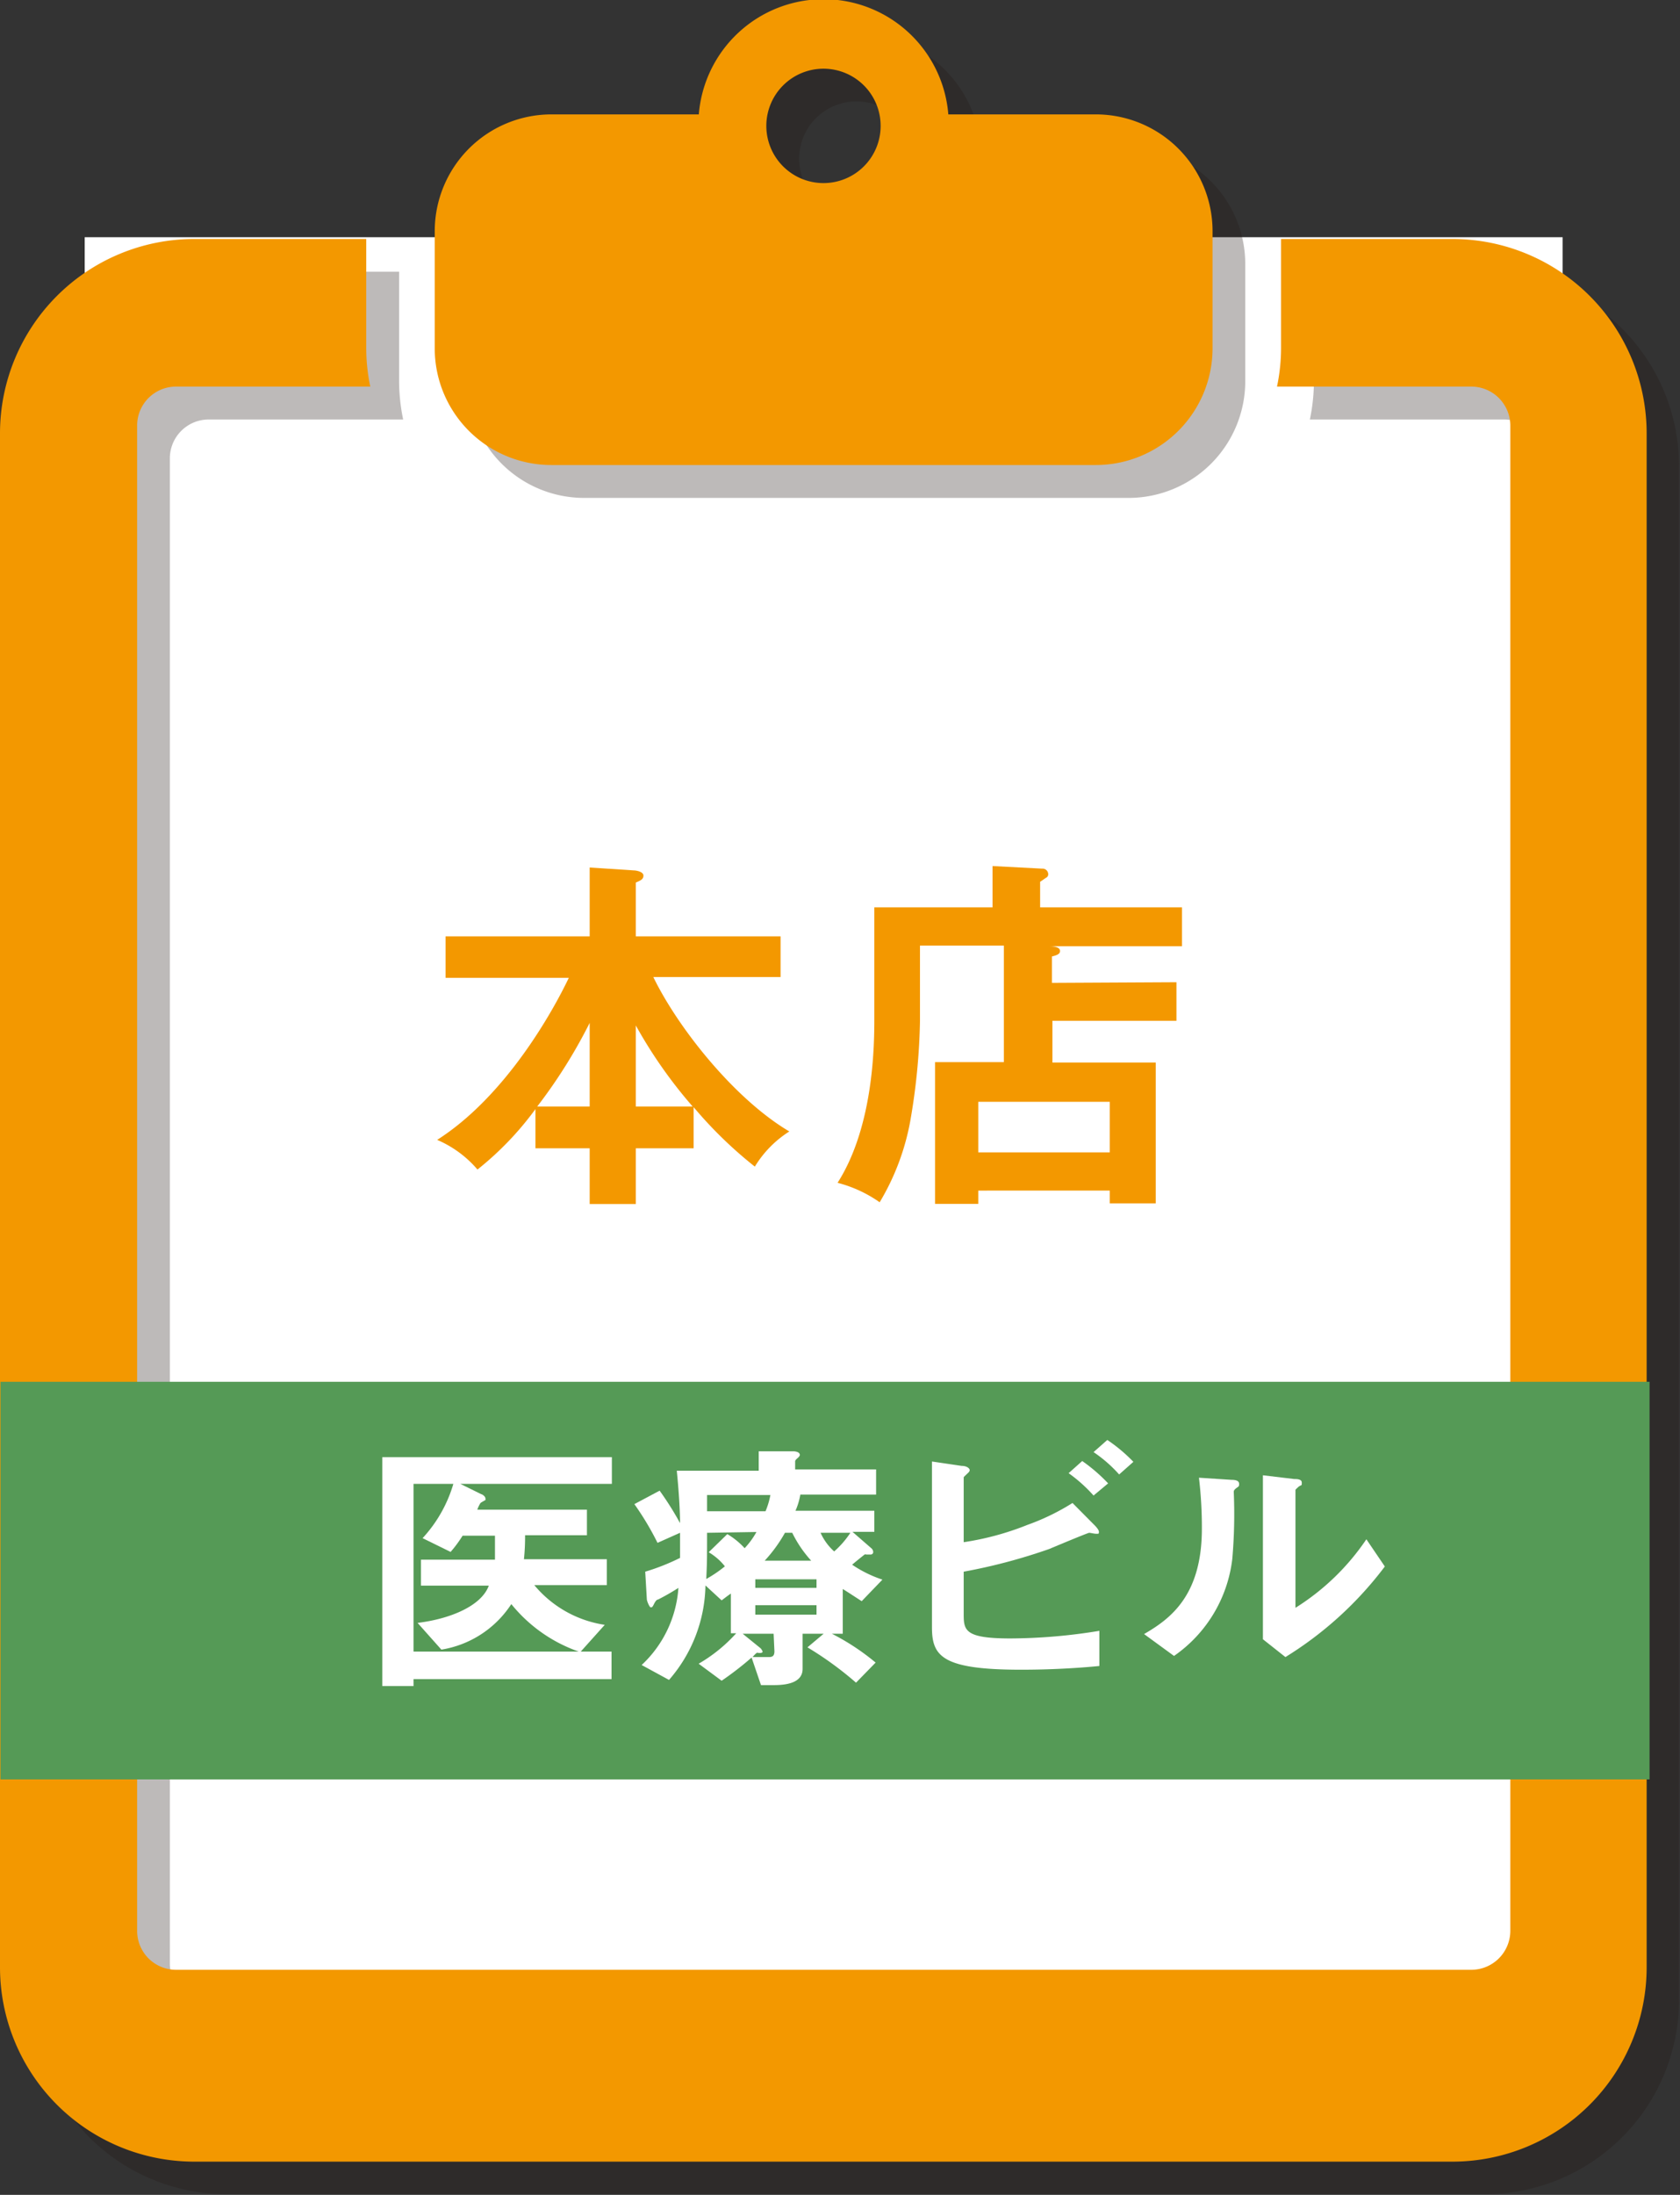
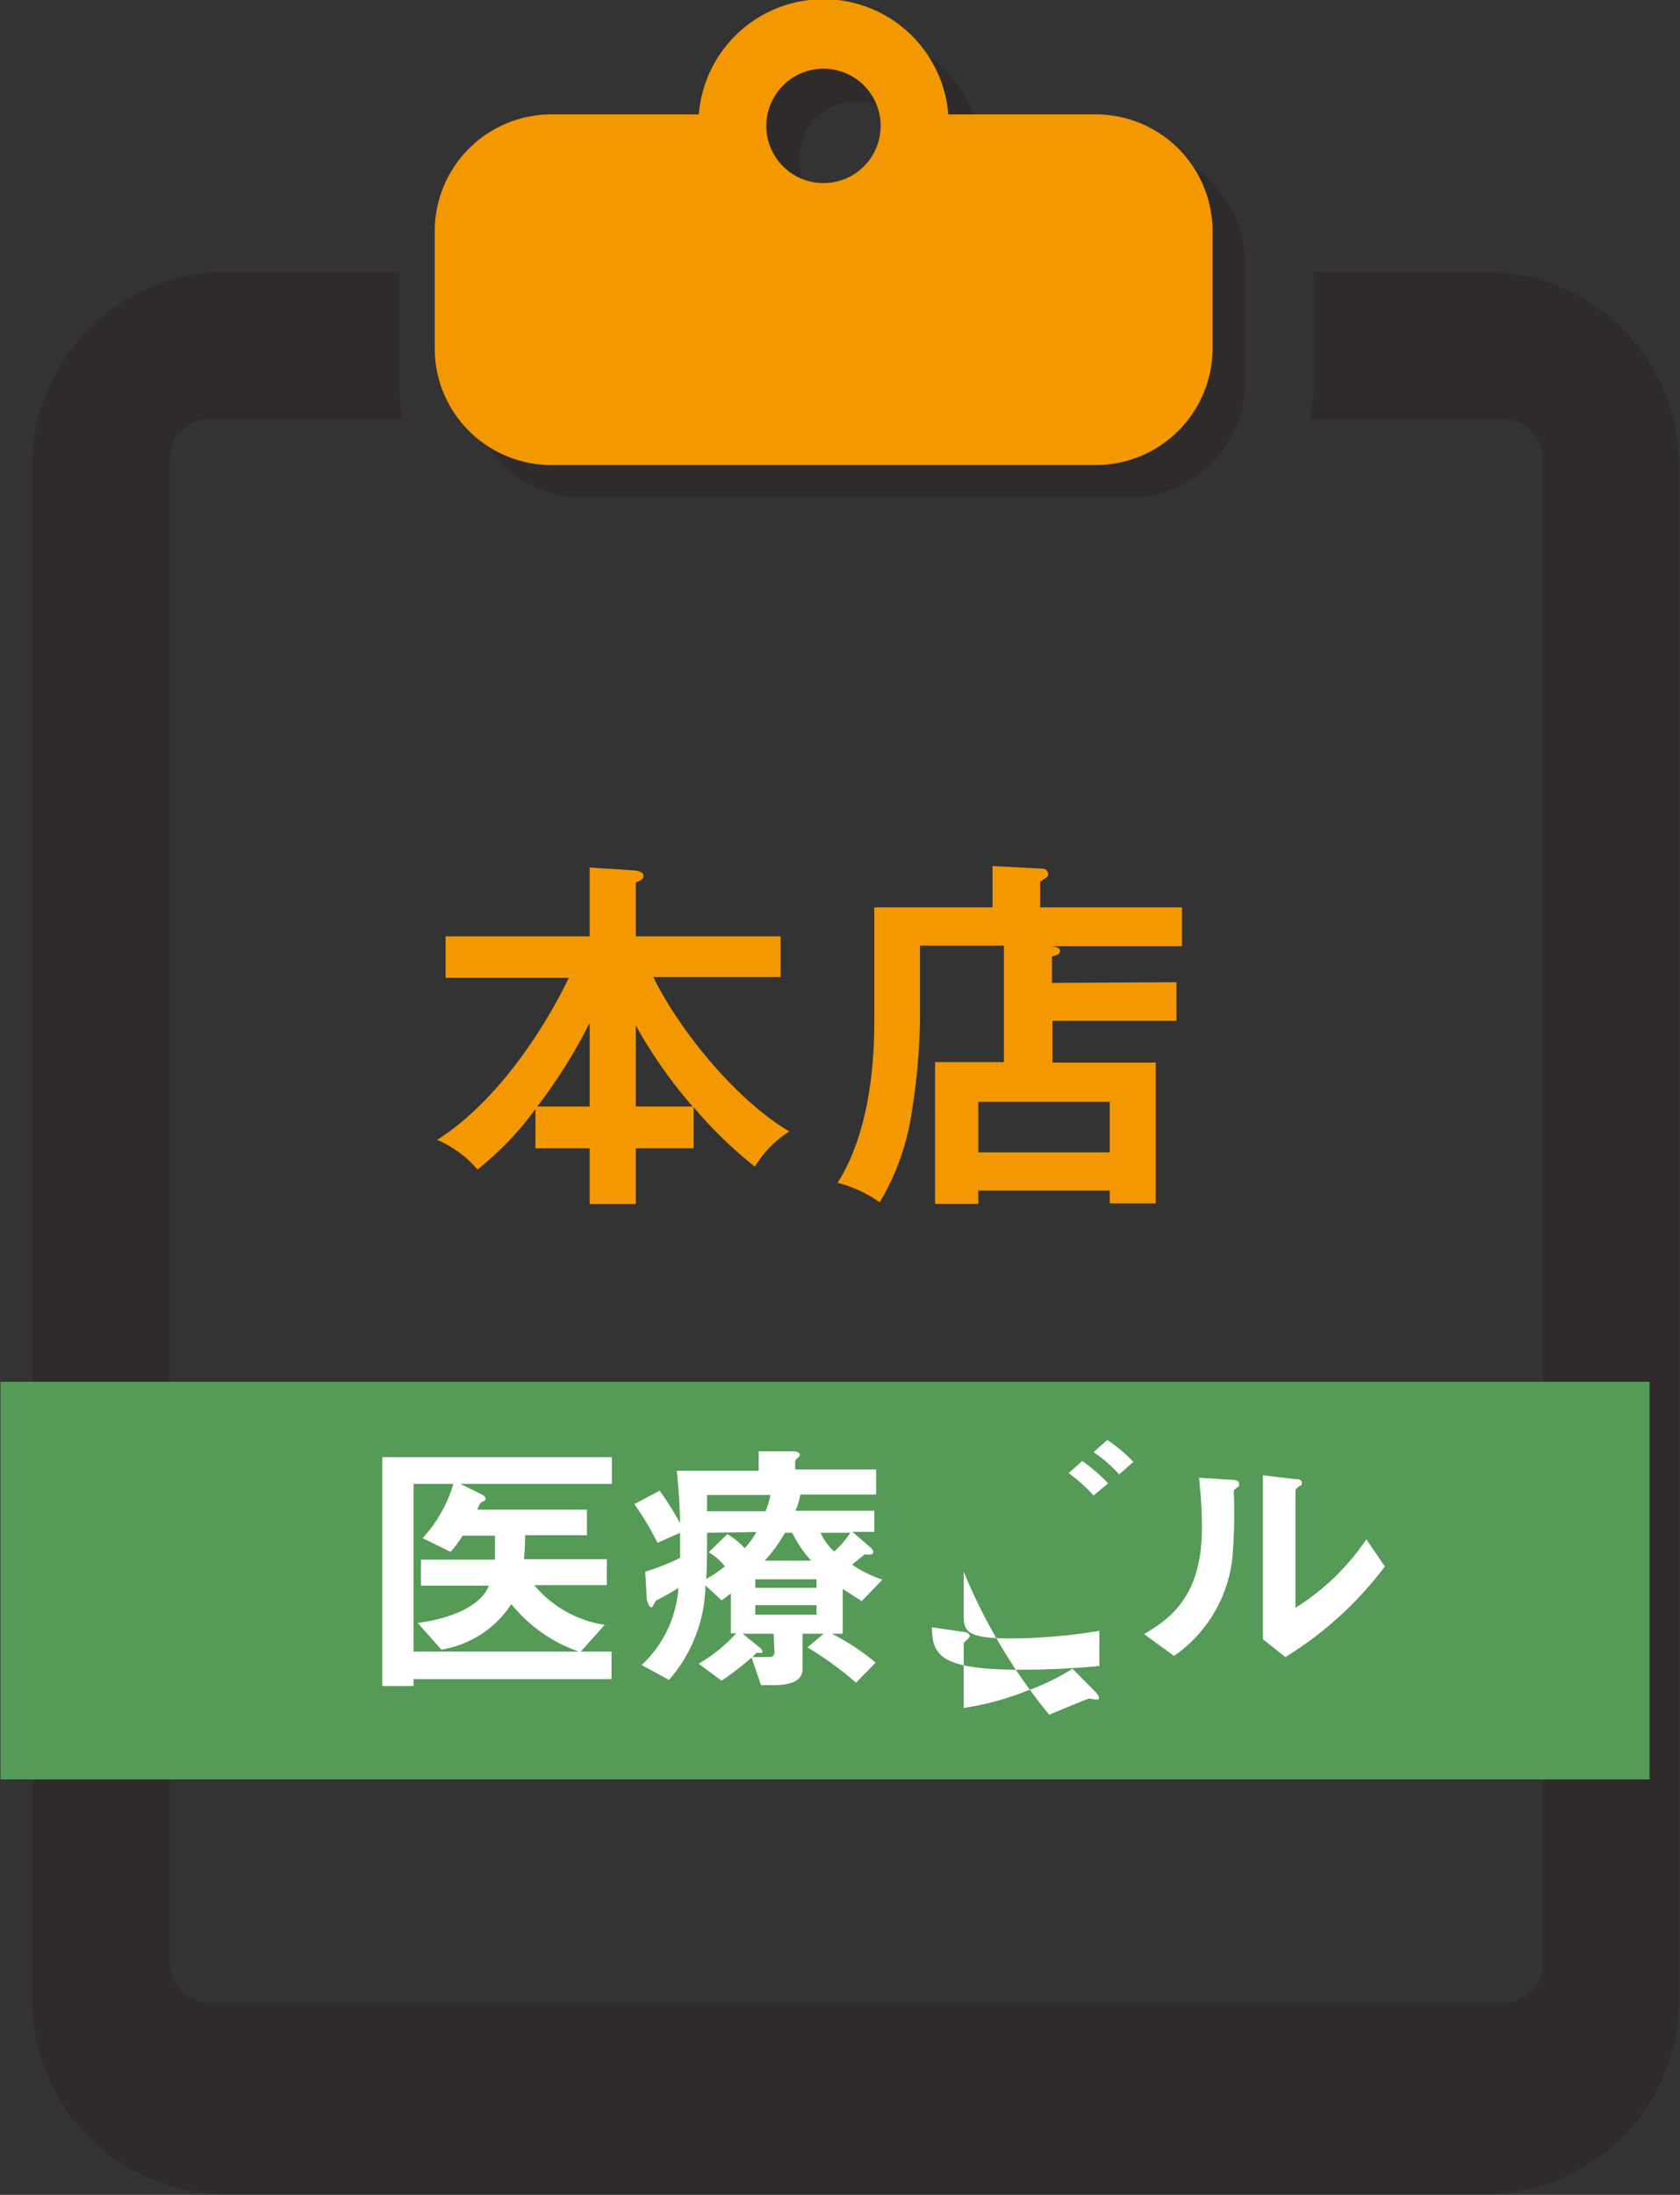
<svg xmlns="http://www.w3.org/2000/svg" width="103.76" height="135.46" viewBox="0 0 103.76 135.46">
  <rect x="0" y="0" width="103.76" height="135.46" fill="#333333" stroke="none" />
  <defs>
    <style>.a{isolation:isolate;}.b{fill:#fff;}.c{opacity:0.3;mix-blend-mode:multiply;}.d{fill:#231815;}.e{fill:#f39800;}.f{fill:#559a56;}</style>
  </defs>
  <title>アセット 1</title>
  <g class="a">
-     <rect class="b" x="5.23" y="14.64" width="91.28" height="115.36" />
    <g class="c">
      <path class="d" d="M91.74,16.77H81.15v6.75a11.62,11.62,0,0,1-.25,2.37h12a2.4,2.4,0,0,1,2.4,2.4v92.9a2.4,2.4,0,0,1-2.4,2.4h-80a2.4,2.4,0,0,1-2.41-2.4V28.29a2.4,2.4,0,0,1,2.41-2.4h12a11.62,11.62,0,0,1-.25-2.37V16.77H14a12,12,0,0,0-12,12v94.65a12,12,0,0,0,12,12h77.7a12,12,0,0,0,12-12V28.79A12,12,0,0,0,91.74,16.77Z" />
      <path class="d" d="M36.08,30.73H69.7a7.21,7.21,0,0,0,7.21-7.21V16.3A7.21,7.21,0,0,0,69.7,9.09H60.59a7.73,7.73,0,0,0-15.4,0H36.08a7.21,7.21,0,0,0-7.21,7.21v7.22A7.21,7.21,0,0,0,36.08,30.73ZM52.89,6.26a3.54,3.54,0,1,1-3.53,3.53A3.53,3.53,0,0,1,52.89,6.26Z" />
    </g>
-     <path class="e" d="M89.72,14.75H79.12v6.74a11.55,11.55,0,0,1-.25,2.37h12a2.41,2.41,0,0,1,2.41,2.41v92.89a2.41,2.41,0,0,1-2.41,2.41h-80a2.4,2.4,0,0,1-2.4-2.41V26.27a2.4,2.4,0,0,1,2.4-2.41h12a11.55,11.55,0,0,1-.25-2.37V14.75H12a12,12,0,0,0-12,12v94.66a12,12,0,0,0,12,12h77.7a12,12,0,0,0,12-12V26.76A12,12,0,0,0,89.72,14.75Z" />
    <path class="e" d="M34.06,28.7H67.68a7.21,7.21,0,0,0,7.21-7.21V14.27a7.21,7.21,0,0,0-7.21-7.21H58.57a7.73,7.73,0,0,0-15.41,0h-9.1a7.21,7.21,0,0,0-7.21,7.21v7.22A7.2,7.2,0,0,0,34.06,28.7ZM50.87,4.24a3.53,3.53,0,1,1-3.54,3.53A3.53,3.53,0,0,1,50.87,4.24Z" />
    <path class="e" d="M42.84,70.87H39.27v3.44H36.42V70.87H33.07V68.45a19.25,19.25,0,0,1-3.58,3.73A6.77,6.77,0,0,0,27,70.35c4.26-2.71,7.18-8,8.13-10H27.52V57.79h8.9V53.54l2.74.18c.11,0,.58.07.58.32s-.22.31-.47.43v3.32h8.94V60.3H40.35c1.52,3.13,5,7.52,8.4,9.53A6.68,6.68,0,0,0,46.62,72a26,26,0,0,1-3.78-3.67Zm-6.42-7.74a32.08,32.08,0,0,1-3.24,5.16h3.24Zm6.36,5.16a29,29,0,0,1-3.51-5v5Z" />
    <path class="e" d="M72.66,60.62V63H65v2.58h6.38v8.69H68.54v-.79H60.42v.82H57.75V65.55H62V58.36H56.82V63a39.51,39.51,0,0,1-.59,6.13,14.93,14.93,0,0,1-1.9,5.07,8,8,0,0,0-2.6-1.2C54,69.45,54,64.31,54,62.82V56H61.3V53.45l3.06.16a.35.35,0,0,1,.38.34.23.23,0,0,1-.13.22c-.14.09-.25.18-.37.25V56H73v2.4H64.81c.48,0,.66.13.66.29s-.12.25-.5.34v1.63ZM60.42,71.12h8.12V68H60.42Z" />
    <rect class="f" x="0.03" y="85.28" width="101.85" height="24.54" />
    <path class="b" d="M28.43,91.58l1.3.64c.05,0,.25.13.25.26a.18.18,0,0,1,0,.1s-.28.15-.31.19a2.16,2.16,0,0,0-.19.4h6.77v1.58H32.43a13.49,13.49,0,0,1-.07,1.48h5.12v1.6H33a7,7,0,0,0,4.35,2.45l-1.48,1.65h1.9v1.7H25.54v.43H23.61V89.93H37.79v1.65ZM31.58,99a6.36,6.36,0,0,1-4.32,2.81l-1.47-1.65c2.05-.25,3.95-1.06,4.4-2.3H26v-1.6h4.57c0-.55,0-1,0-1.48h-2a7.71,7.71,0,0,1-.74,1l-1.73-.85A8.42,8.42,0,0,0,28,91.58H25.54v10.35h10.2A9.28,9.28,0,0,1,31.58,99Z" />
    <path class="b" d="M53.22,98.82c-.45-.29-.9-.59-1.17-.75v2.76h-.67a14.46,14.46,0,0,1,2.7,1.78l-1.21,1.24a21,21,0,0,0-3-2.18l1-.84H49.57V103c0,.9-1.09,1-1.77,1H47l-.58-1.7a19.73,19.73,0,0,1-1.85,1.43l-1.42-1.05a9.57,9.57,0,0,0,2.32-1.88h-.33V98.35c-.15.1-.24.17-.57.42l-1-.92a9.09,9.09,0,0,1-2.25,5.83l-1.69-.92A7.18,7.18,0,0,0,41.9,98a13.8,13.8,0,0,1-1.26.72c-.07,0-.15.08-.25.28s-.12.2-.2.2-.24-.4-.24-.5L39.85,97A13.53,13.53,0,0,0,42,96.15V94.6l-1.39.62a17.78,17.78,0,0,0-1.43-2.39L40.74,92A19.08,19.08,0,0,1,42,94c0-.75-.07-1.93-.2-3.23h5.06V89.57l2.14,0s.4,0,.4.23c0,0,0,.07-.14.19s-.15.16-.15.21v.49h5v1.55H49.43a4.19,4.19,0,0,1-.3,1H54v1.3H52.65l1.15,1a.33.33,0,0,1,.13.23.15.15,0,0,1-.16.17l-.27,0a.13.13,0,0,0-.1,0s-.52.41-.77.63a7.56,7.56,0,0,0,1.87.92ZM43.67,94.6c0,1.47,0,1.82-.05,2.85a7.74,7.74,0,0,0,1.15-.78,3.58,3.58,0,0,0-1-.87l1.15-1.12a4.61,4.61,0,0,1,1.07.87,4.94,4.94,0,0,0,.73-1Zm0-2.33v1h3.61a4.76,4.76,0,0,0,.3-1Zm4.11,8.56H45.87l1.11.9a.62.62,0,0,1,.12.2c0,.12-.27.09-.32.07s-.25.21-.3.27l1,0c.22,0,.35-.06.35-.36Zm2.65-3.36H46.65V98h3.78Zm0,1.6H46.65v.58h3.78Zm-1.5-4.47h-.45a9,9,0,0,1-1.25,1.72H50.1A7.32,7.32,0,0,1,48.93,94.6Zm1.75,0a3.43,3.43,0,0,0,.84,1.15,5.59,5.59,0,0,0,1-1.15Z" />
-     <path class="b" d="M63.07,103.05c-4.9,0-5.51-.84-5.51-2.62V90.2l1.83.27c.33,0,.5.16.5.26s-.1.17-.17.24-.2.18-.2.21v4a17.51,17.51,0,0,0,3.94-1.07,14.12,14.12,0,0,0,2.78-1.35l1.38,1.39s.25.25.25.38,0,.13-.15.13-.37-.06-.45-.06-2.07.83-2.47,1A34.88,34.88,0,0,1,59.52,97v2.64c0,1,.1,1.48,2.89,1.48a34.46,34.46,0,0,0,5.49-.47v2.17C67.1,102.9,65.3,103.05,63.07,103.05ZM67.54,92.3A9.17,9.17,0,0,0,66,90.92l.84-.75a10.32,10.32,0,0,1,1.6,1.38ZM69.12,91a8.33,8.33,0,0,0-1.58-1.38l.85-.75A9.9,9.9,0,0,1,70,90.22Z" />
+     <path class="b" d="M63.07,103.05c-4.9,0-5.51-.84-5.51-2.62l1.83.27c.33,0,.5.16.5.26s-.1.17-.17.24-.2.18-.2.21v4a17.51,17.51,0,0,0,3.94-1.07,14.12,14.12,0,0,0,2.78-1.35l1.38,1.39s.25.25.25.38,0,.13-.15.13-.37-.06-.45-.06-2.07.83-2.47,1A34.88,34.88,0,0,1,59.52,97v2.64c0,1,.1,1.48,2.89,1.48a34.46,34.46,0,0,0,5.49-.47v2.17C67.1,102.9,65.3,103.05,63.07,103.05ZM67.54,92.3A9.17,9.17,0,0,0,66,90.92l.84-.75a10.32,10.32,0,0,1,1.6,1.38ZM69.12,91a8.33,8.33,0,0,0-1.58-1.38l.85-.75A9.9,9.9,0,0,1,70,90.22Z" />
    <path class="b" d="M76.31,91.88c-.11.1-.11.14-.11.22a31.9,31.9,0,0,1-.09,4.1,8.49,8.49,0,0,1-3.6,6l-1.85-1.35c1.6-.93,3.57-2.35,3.57-6.5a26,26,0,0,0-.18-3.15l2,.13c.3,0,.48.07.48.25S76.51,91.72,76.31,91.88Zm3.08,10.39L78,101.17V91.05l1.93.23c.15,0,.47,0,.47.22s0,.12-.19.25c0,0-.2.18-.2.2v7.28A14.67,14.67,0,0,0,84.39,95l1.14,1.68A22.37,22.37,0,0,1,79.39,102.27Z" />
  </g>
</svg>